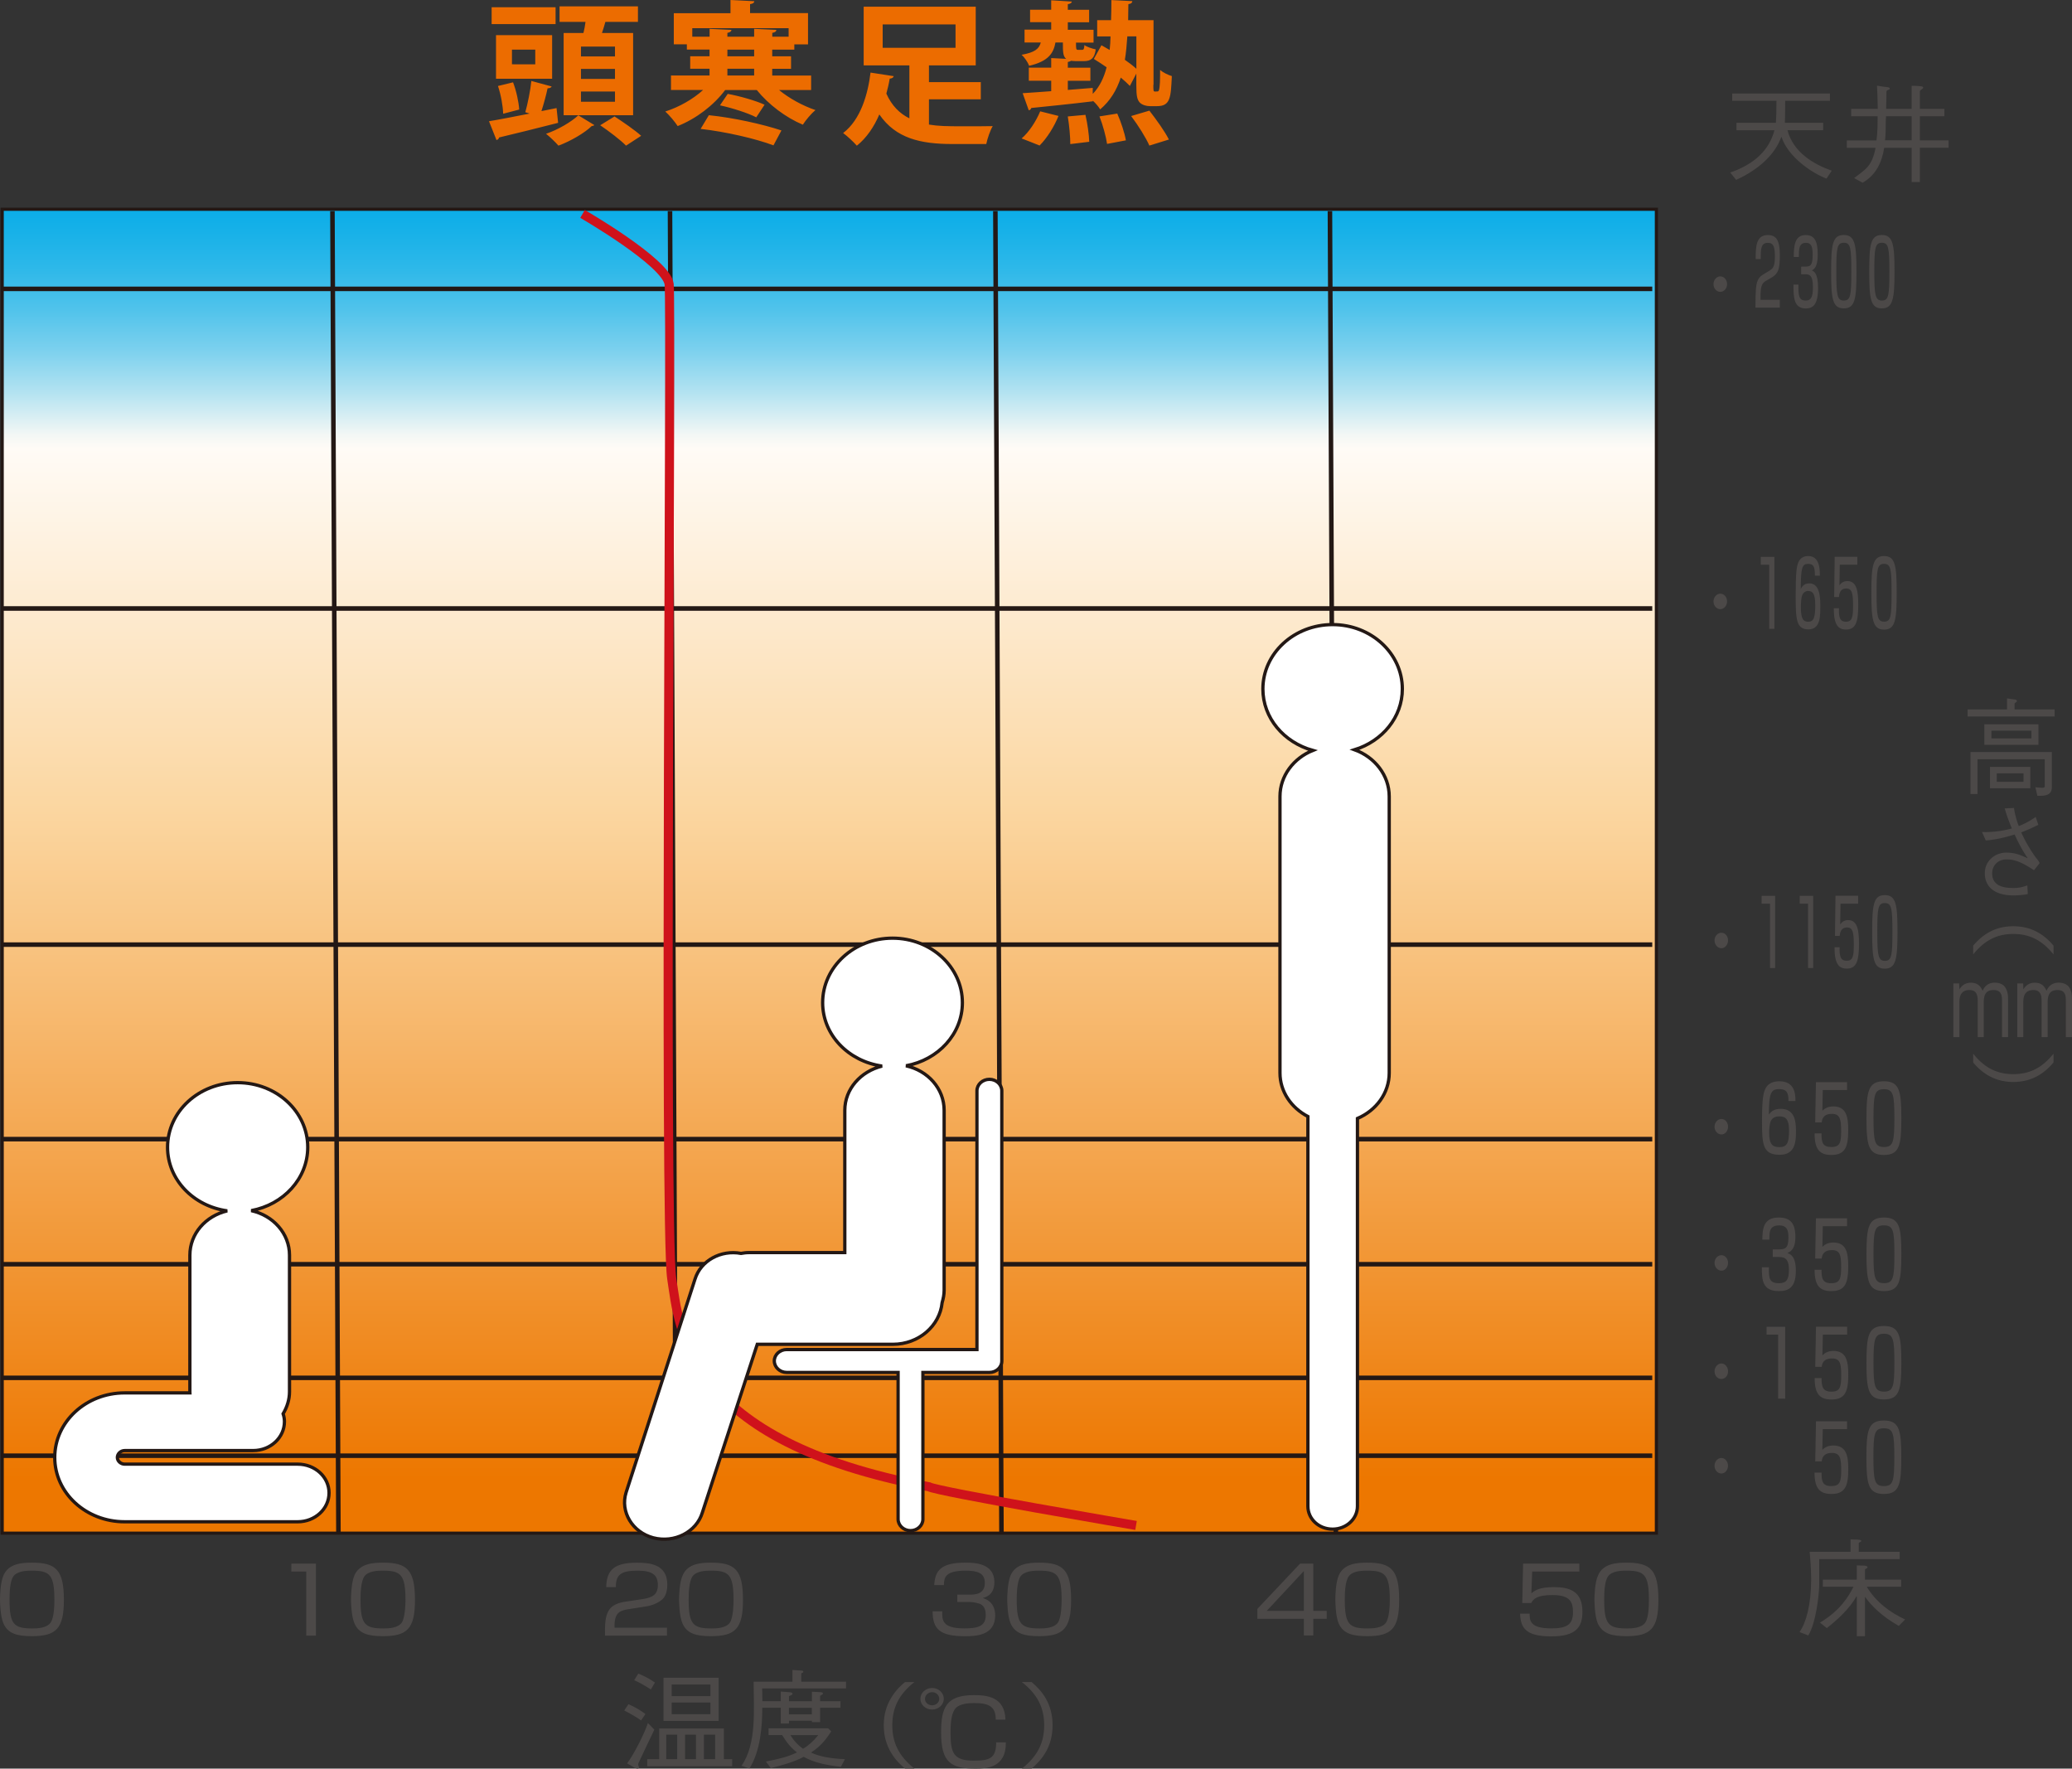
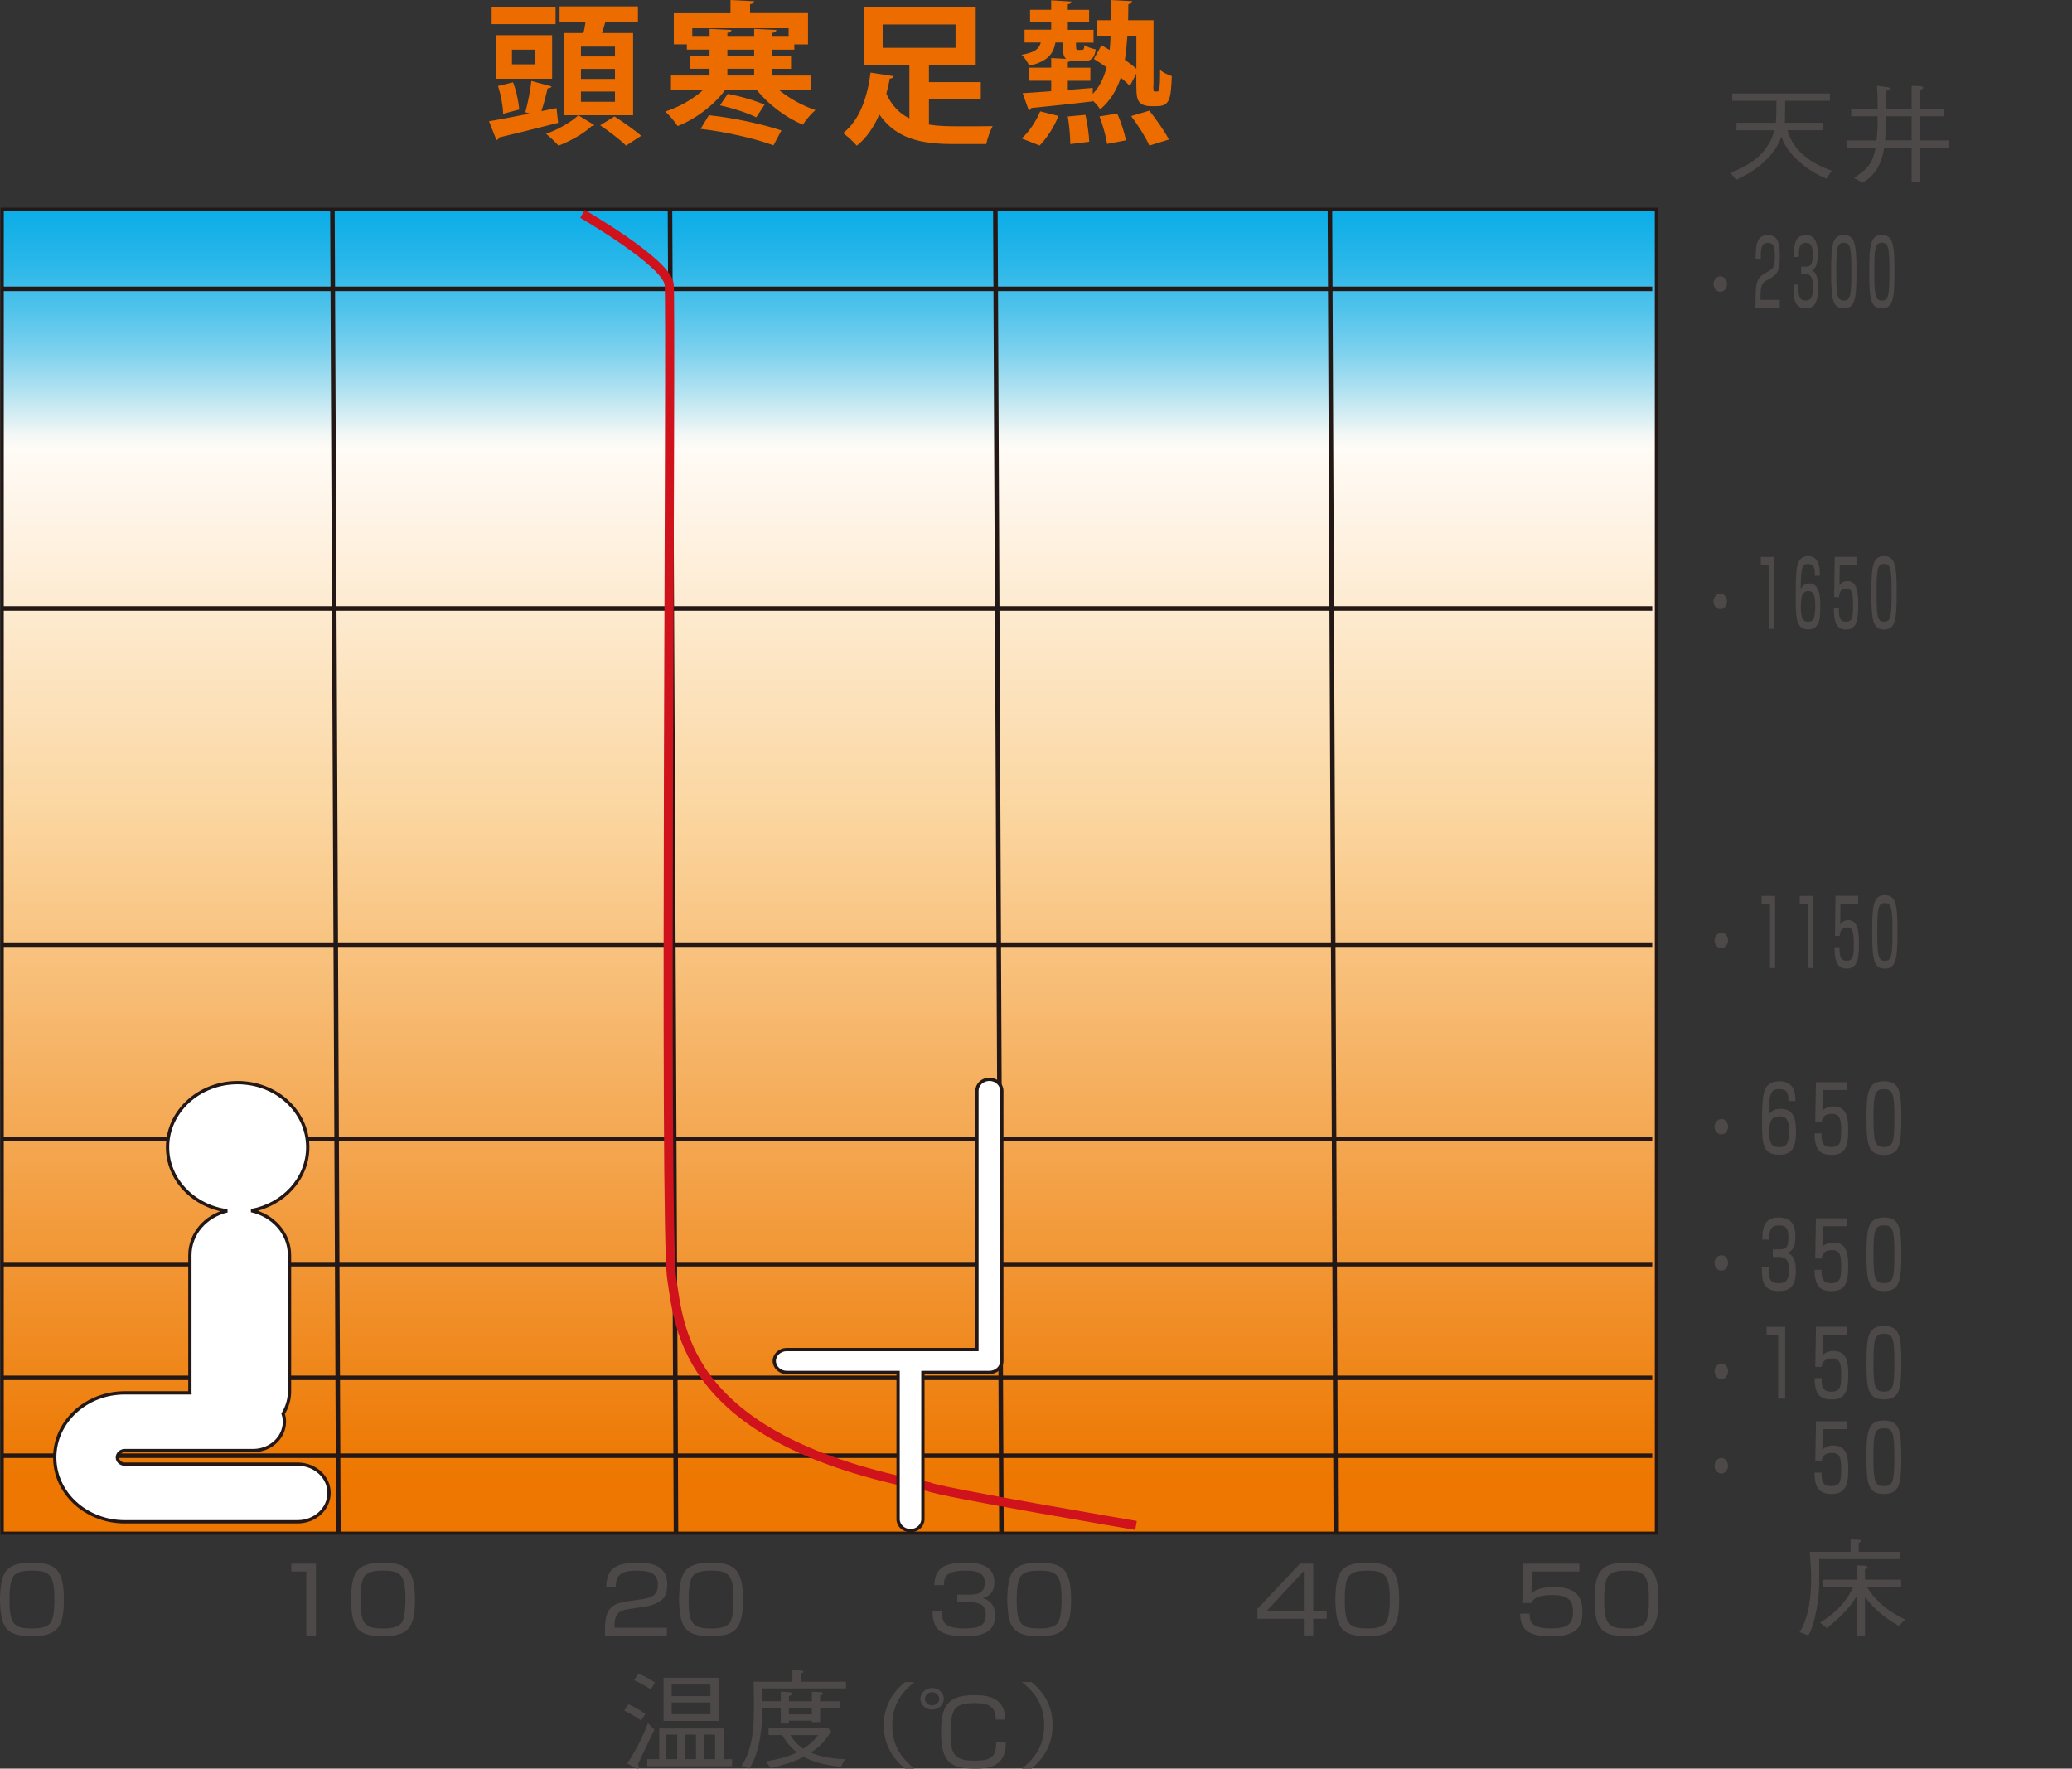
<svg xmlns="http://www.w3.org/2000/svg" viewBox="0 0 360 307.23">
  <rect x="0" y="0" width="360" height="307.23" fill="#333333" stroke="none" />
  <defs>
    <linearGradient id="linear-gradient" x1="743.96" y1="-620.83" x2="743.96" y2="-332.97" gradientTransform="matrix(.84 0 0 .84 -478.54 551.08)" gradientUnits="userSpaceOnUse">
      <stop offset="0" stop-color="#00aae7" />
      <stop offset=".02" stop-color="#05abe7" />
      <stop offset=".04" stop-color="#14b0e8" />
      <stop offset=".07" stop-color="#2db8e9" />
      <stop offset=".1" stop-color="#50c3eb" />
      <stop offset=".13" stop-color="#7dd1ee" />
      <stop offset=".16" stop-color="#b4e3f1" />
      <stop offset=".19" stop-color="#f3f7f5" />
      <stop offset=".2" stop-color="#fffbf6" />
      <stop offset=".46" stop-color="#fbd6a0" />
      <stop offset=".94" stop-color="#ed7700" />
    </linearGradient>
    <style>.cls-2{stroke:#231815;stroke-width:.57px;fill:#fff}.cls-6{fill:#4c4948}</style>
  </defs>
  <g style="isolation:isolate">
    <g id="_レイヤー_2" data-name="レイヤー_2">
      <g style="mix-blend-mode:multiply" id="_レイヤー_1-2" data-name="レイヤー_1">
-         <path class="cls-6" d="M356.79 165.8c-2.17-2.71-4.47-3.56-6.99-3.56s-4.8.85-6.97 3.56v-1.53c1.9-2.25 4.14-3.37 6.97-3.37s5.1 1.12 6.99 3.37v1.53zm-13.96 17.23c1.88 2.37 4.03 3.56 6.97 3.56s5.1-1.19 6.99-3.56v1.53c-.37.44-1.22 1.43-2.58 2.24-1.26.73-2.68 1.15-4.41 1.15s-3.14-.43-4.39-1.15a9.75 9.75 0 01-2.58-2.24v-1.53zm-2.44-12.2l.05 1.03c.48-.75 1.09-1.15 1.99-1.15 1 0 1.63.44 2.05 1.41.4-1.01 1.21-1.42 2.08-1.42.44 0 1.49.08 1.95 1.01.34.64.38 1.22.38 1.9v6.54h-1.05v-6.24c0-.88-.04-1.93-1.47-1.93-1.12 0-1.7.56-1.7 2.11v6.06h-1.05v-6.06c0-.89 0-2.11-1.44-2.11-.97 0-1.74.47-1.74 2.05v6.12h-1.05v-9.32h1.01zm11.12 0l.04 1.03c.47-.75 1.09-1.15 1.99-1.15.99 0 1.62.44 2.04 1.41.4-1.01 1.22-1.42 2.09-1.42.42 0 1.5.08 1.96 1.01.33.64.36 1.22.36 1.9v6.54h-1.06v-6.24c0-.88-.03-1.93-1.45-1.93-1.12 0-1.71.56-1.71 2.11v6.06h-1.05v-6.06c0-.89 0-2.11-1.43-2.11-.99 0-1.75.47-1.75 2.05v6.12h-1.05v-9.32h1zm2.66-41.44v-3.57h-9.4v3.57h9.4zm-1.22-1.12H346v-1.34h6.95v1.34zm-.19 8.65v-3.7h-7.01v3.7h7.01zm-1.18-1.11h-4.65v-1.47h4.65v1.47zm-2.87-12.58h-6.85v1.23h15.12v-1.23h-6.96v-.99c0-.1.42-.33.42-.45s-.17-.26-.32-.27l-1.41-.2v1.91zm-6.35 14.7h1.22v-6.05h11.69v4.68c0 .22-.18.29-.44.29s-1.19-.1-1.19-.1l.34 1.49h.52c1.58 0 2-.59 2-1.55v-6.05h-14.14v7.28zm7.56 2.41c.13 1.02.47 2.23.83 3.16 1.01-.38 2.04-.95 2.94-1.59l.46 1.37c-.6.3-1.67.82-2.97 1.31.69 1.55 1.61 3.1 2.44 4.24.28.38.56.67.76 1.1l-.98 1.24c-2.12-1.4-3.33-1.88-4.79-1.88s-2.48 1.04-2.48 2.42c0 2.57 2.77 2.54 3.78 2.54s1.58-.2 2.33-.44l.08 1.49c-.68.18-1.87.24-2.51.24-3.25 0-4.96-1.49-4.96-3.86 0-2.17 1.83-3.57 3.7-3.57s2.75.58 3.7.95l.03-.04c-.75-1.03-1.53-2.49-2.25-4.06-1.48.46-3.24.91-5.01 1.03l-.66-1.47c1.52.07 3.38-.11 5.19-.61-.5-1.19-.94-2.39-1.24-3.48l1.61-.08z" />
        <path fill="url(#linear-gradient)" stroke-width=".55" stroke="#231815" d="M.38 36.35h287.41v229.98H.38z" />
        <path d="M.18 50.18h286.89M.18 105.7h286.89M.18 164.09h286.89M.18 197.88h286.89M.18 219.61h286.89M.18 239.35h286.89M.18 252.87h286.89M57.76 36.66l1.04 229.85m57.61-229.85l1.04 229.85m55.49-229.85L174 266.51m57.07-229.85l1.03 229.85" fill="none" stroke="#231815" stroke-width=".79" />
        <path class="cls-6" d="M5.53 272.84c3.11 0 3.92.67 3.92 5.11 0 .7-.02 2.96-.63 3.88-.67 1-2.31 1.05-3.18 1.05-3.25 0-3.98-.7-3.98-5.01 0-1.09.04-3.13.64-4.01.7-.99 2.35-1.02 3.24-1.02zM0 277.85c0 .3.03 2.91.61 4.19.8 1.76 2.4 2.18 4.93 2.18 4.18 0 5.56-1.27 5.56-6.28 0-5.27-1.39-6.49-5.56-6.49-1.81 0-4.01.18-4.91 2.15-.6 1.31-.63 3.84-.63 4.24zm50.62-6.23V273h2.59v11.13h1.68v-12.51h-4.26zm15.92 1.22c3.08 0 3.91.67 3.91 5.11 0 .7-.06 2.96-.62 3.88-.67 1-2.31 1.05-3.22 1.05-3.21 0-3.97-.7-3.97-5.01 0-1.09.06-3.13.65-4.01.69-.99 2.34-1.02 3.26-1.02zm-5.56 5.01c0 .3.04 2.91.62 4.19.8 1.76 2.4 2.18 4.95 2.18 4.17 0 5.55-1.27 5.55-6.28 0-5.27-1.4-6.49-5.55-6.49-1.82 0-4.04.18-4.95 2.15-.58 1.31-.62 3.84-.62 4.24zm48.18 1.69c-1.29.22-2.37.46-2.39 2.83v.38h9.11v1.38h-10.77v-.91c0-3.4.84-4.56 3.54-4.99l3.07-.46c1.62-.27 2.58-.75 2.58-2.42s-.83-2.51-3.5-2.51c-3 0-3.8.75-3.8 2.86h-1.67c.05-3.1 1.54-4.24 5.33-4.24 2.19 0 5.28.24 5.28 3.81 0 .6-.09 1.88-.87 2.56-.63.55-1.65 1.06-2.85 1.23l-3.06.48zm14.37-6.7c3.11 0 3.92.67 3.92 5.11 0 .7-.04 2.96-.61 3.88-.68 1-2.31 1.05-3.21 1.05-3.22 0-3.98-.7-3.98-5.01 0-1.09.06-3.13.65-4.01.7-.99 2.34-1.02 3.23-1.02zm-5.55 5.01c0 .3.03 2.91.61 4.19.8 1.76 2.4 2.18 4.93 2.18 4.21 0 5.57-1.27 5.57-6.28 0-5.27-1.39-6.49-5.57-6.49-1.79 0-4 .18-4.89 2.15-.62 1.31-.65 3.84-.65 4.24zm44.06 2.07c0 3.14 1.33 4.31 5.66 4.31 1.9 0 5.21-.14 5.21-3.62 0-.86-.25-1.71-.9-2.33-.46-.43-.88-.54-1.27-.69.48-.12 2.03-.49 2.03-2.76 0-3.33-3.53-3.38-5.04-3.38-4.2 0-5.27 1.33-5.41 3.9H164c.01-1.35.26-2.51 3.8-2.51 2.05 0 3.31.42 3.31 2.13 0 2.04-1.81 2.04-2.74 2.04h-2.04v1.27h2.03c.91 0 1.62.24 1.84.31 1 .37 1.07 1.45 1.07 1.99 0 2.05-1.61 2.29-3.76 2.29-3.87 0-3.83-1.5-3.8-2.96h-1.66zm18.5-7.08c3.1 0 3.91.67 3.91 5.11 0 .7-.03 2.96-.62 3.88-.66 1-2.32 1.05-3.18 1.05-3.24 0-4-.7-4-5.01 0-1.09.06-3.13.64-4.01.71-.99 2.35-1.02 3.25-1.02zm-5.54 5.01c0 .3.03 2.91.6 4.19.82 1.76 2.41 2.18 4.94 2.18 4.17 0 5.56-1.27 5.56-6.28 0-5.27-1.39-6.49-5.56-6.49-1.81 0-4.03.18-4.93 2.15-.58 1.31-.61 3.84-.61 4.24zm51.54 1.98h-6.45l6.45-6.92v6.92zm-.66-8.21l-7.42 7.87v1.71h8.08v2.9h1.64v-2.9h2.33v-1.37h-2.33v-8.21h-2.3zm11.68 1.22c3.08 0 3.91.67 3.91 5.11 0 .7-.04 2.96-.64 3.88-.66 1-2.29 1.05-3.19 1.05-3.23 0-3.99-.7-3.99-5.01 0-1.09.06-3.13.66-4.01.69-.99 2.35-1.02 3.25-1.02zm-5.55 5.01c0 .3.02 2.91.59 4.19.81 1.76 2.42 2.18 4.96 2.18 4.17 0 5.54-1.27 5.54-6.28 0-5.27-1.38-6.49-5.54-6.49-1.83 0-4.02.18-4.93 2.15-.6 1.31-.62 3.84-.62 4.24zm42.39-6.23V273h-8.19l-.14 3.78c.56-.45 1.29-1.08 3.9-1.08s4.97.62 4.97 4.26c0 2.69-1.08 4.3-5.43 4.3s-5.33-1.43-5.4-3.95h1.66c0 1.19.03 2.56 3.76 2.56 2.62 0 3.77-.62 3.77-2.76 0-1.71-.38-3.03-3.55-3.03-2.77 0-3.33.69-3.71 1.39h-1.55l.14-6.85h9.76zm8.18 1.22c3.11 0 3.91.67 3.91 5.11 0 .7-.01 2.96-.61 3.88-.68 1-2.31 1.05-3.18 1.05-3.25 0-3.98-.7-3.98-5.01 0-1.09.04-3.13.65-4.01.68-.99 2.33-1.02 3.22-1.02zm-5.55 5.01c0 .3.02 2.91.59 4.19.85 1.76 2.43 2.18 4.96 2.18 4.18 0 5.56-1.27 5.56-6.28 0-5.27-1.37-6.49-5.56-6.49-1.8 0-4.01.18-4.9 2.15-.63 1.31-.65 3.84-.65 4.24z" />
        <path d="M101.21 37.16s14.58 8.41 15.05 12.2c.45 3.78-.91 163.93.45 172.75 1.37 8.83 2.28 28.17 44.66 36.15 1.37.84 36.01 6.73 36.01 6.73" stroke="#cf121b" stroke-width="1.58" fill="none" />
-         <path class="cls-2" d="M243.65 119.68c0-6.17-5.42-11.18-12.12-11.18s-12.11 5.01-12.11 11.18c0 5.06 3.66 9.28 8.67 10.68-3.33 1.34-5.7 4.42-5.7 7.99v48.04c0 3.24 1.97 6.06 4.85 7.56v67.7c0 2.21 1.9 3.98 4.29 3.98s4.32-1.78 4.32-3.98v-67.36c3.25-1.39 5.52-4.4 5.52-7.9v-48.04c0-3.68-2.51-6.83-6.01-8.11 4.81-1.5 8.29-5.63 8.29-10.56zm-86.24 65.46c5.59-1.01 9.8-5.53 9.8-10.96 0-6.19-5.43-11.21-12.14-11.21s-12.14 5.02-12.14 11.21c0 5.6 4.49 10.19 10.33 11.01-3.71.92-6.48 3.98-6.48 7.69v24.71H130.1c-.49 0-.92.07-1.35.14-3.5-.65-6.98 1.24-7.99 4.45l-11.98 37.08c-1.05 3.35 1.08 6.9 4.71 7.87 3.69.96 7.51-.99 8.54-4.38l9.54-29.23h23.57c4.5 0 8.15-3.21 8.55-7.24.2-.68.35-1.39.35-2.13v-31.28c0-3.76-2.82-6.9-6.64-7.73z" />
        <path class="cls-2" d="M171.91 187.49c-1.21 0-2.17.9-2.17 1.99v44.95h-33.06c-1.18 0-2.15.9-2.15 1.98s.97 2 2.15 2h19.36v25.49c0 1.09.98 1.99 2.16 1.99s2.15-.9 2.15-1.99v-25.49h11.56c1.17 0 2.15-.88 2.15-2v-46.93c0-1.09-.98-1.99-2.15-1.99z" />
        <path d="M51.73 254.34H21.67c-.7 0-1.28-.54-1.28-1.17s.58-1.19 1.28-1.19h22.31c3.01 0 5.44-2.25 5.44-5.03 0-.45-.08-.92-.23-1.36.68-1.15 1.11-2.44 1.11-3.84v-23.71c0-3.78-2.85-6.91-6.65-7.74 5.59-1.03 9.82-5.55 9.82-11.01 0-6.2-5.45-11.22-12.18-11.22s-12.18 5.02-12.18 11.22c0 5.62 4.5 10.24 10.37 11.05-3.75.89-6.49 3.97-6.49 7.7v23.71c0 .07.02.14.02.21H21.66c-6.7 0-12.15 5.01-12.15 11.21s5.45 11.18 12.15 11.18h30.06c3 0 5.45-2.23 5.45-5.01s-2.45-5-5.45-5z" stroke-width=".57" fill="#fff" stroke="#231815" />
        <path class="cls-6" d="M300.07 104.48c0-.75-.51-1.35-1.18-1.35-.63 0-1.18.6-1.18 1.35s.55 1.34 1.18 1.34c.66 0 1.18-.62 1.18-1.34zm0-55.12c0-.75-.51-1.35-1.18-1.35-.63 0-1.18.6-1.18 1.35s.55 1.34 1.18 1.34c.66 0 1.18-.6 1.18-1.34zm-.98 115.36c-.66 0-1.2-.62-1.2-1.36s.54-1.33 1.2-1.33 1.15.6 1.15 1.33-.52 1.36-1.15 1.36zm0 32.35c-.66 0-1.2-.61-1.2-1.34s.54-1.35 1.2-1.35 1.15.6 1.15 1.35-.52 1.34-1.15 1.34zm1.15 22.3c0-.74-.52-1.33-1.15-1.33s-1.2.59-1.2 1.33.54 1.36 1.2 1.36 1.15-.62 1.15-1.36zm0 18.85c0-.74-.52-1.37-1.15-1.37s-1.2.62-1.2 1.37.54 1.33 1.2 1.33 1.15-.6 1.15-1.33zm-1.16 17.75c-.65 0-1.19-.61-1.19-1.35s.54-1.35 1.19-1.35 1.15.62 1.15 1.35-.52 1.35-1.15 1.35zm9.21-159.25v12.52h-.9V98.1h-1.46v-1.37h2.36zm5.85 5.94c.83 0 1.25.48 1.25 2.47 0 2.16-.26 2.87-1.23 2.87-.75 0-1.27-.35-1.27-2.49 0-.57.04-1.67.24-2.12.26-.64.81-.74 1.01-.74zm2.05-2.66c.02-1.28-.11-3.41-2.02-3.41-.58 0-1.35.2-1.72 1.11-.28.69-.46 1.63-.46 5.77s.1 5.86 2.23 5.86 2.05-2.44 2.05-4.15-.18-3.84-1.92-3.84c-.99 0-1.32.67-1.48 1 .02-3.74.24-4.39 1.28-4.39s1.18.66 1.18 2.05h.87zm6.51-3.28v1.37h-3.05l-.05 3.59c.18-.26.56-.74 1.37-.74 1.66 0 1.89 1.82 1.89 4.08 0 2.85-.34 4.34-2.12 4.34-1.34 0-2.13-.77-2.13-3.7h.9c-.04 1.48.11 2.34 1.21 2.34s1.24-.81 1.24-2.8-.12-2.97-1.17-2.97c-1.15 0-1.23 1.01-1.28 1.48h-.83l.09-6.99h3.92zm4.65 1.23c1.17 0 1.3.9 1.3 5.03s-.12 5.01-1.29 5.01-1.31-.87-1.31-5.01.12-5.03 1.3-5.03zm0-1.36c-1.95 0-2.21 1.66-2.21 6.4s.26 6.38 2.21 6.38 2.19-1.68 2.19-6.38-.23-6.4-2.19-6.4zm-18.93 59.03v12.53h-.89v-11.17h-1.46v-1.36h2.35zm6.61 0v12.53h-.89v-11.17h-1.45v-1.36h2.35zm7.81 0v1.36h-3.06l-.05 3.61c.2-.28.56-.76 1.38-.76 1.64 0 1.88 1.83 1.88 4.09 0 2.86-.35 4.34-2.13 4.34-1.33 0-2.13-.77-2.12-3.72h.88c-.02 1.53.12 2.35 1.23 2.35s1.24-.82 1.24-2.79-.12-2.99-1.15-2.99c-1.17 0-1.25 1.03-1.3 1.47h-.82l.09-6.98h3.92zm4.63 1.25c1.18 0 1.33.89 1.33 5.01s-.14 5.03-1.3 5.03-1.33-.87-1.33-5.03.14-5.01 1.3-5.01zm0-1.38c-1.95 0-2.19 1.66-2.19 6.39s.24 6.39 2.19 6.39 2.21-1.68 2.21-6.39-.24-6.39-2.21-6.39zm-18.38 38.43c1.16 0 1.75.49 1.75 2.47 0 2.16-.36 2.88-1.69 2.88-1.06 0-1.77-.37-1.77-2.49 0-.58.07-1.65.32-2.11.36-.68 1.11-.74 1.38-.74zm2.86-2.66c.02-1.29-.17-3.43-2.78-3.43-.82 0-1.87.22-2.37 1.16-.38.68-.66 1.61-.66 5.74s.14 5.87 3.08 5.87c2.79 0 2.82-2.44 2.82-4.16s-.24-3.82-2.65-3.82c-1.36 0-1.81.66-2.05.99 0-3.74.35-4.42 1.79-4.42 1.36 0 1.61.69 1.61 2.07h1.21zm8.97-3.28v1.37h-4.22l-.07 3.6c.27-.26.79-.75 1.91-.75 2.26 0 2.58 1.83 2.58 4.07 0 2.89-.48 4.36-2.92 4.36-1.85 0-2.94-.77-2.92-3.74h1.2c-.02 1.54.19 2.36 1.7 2.36s1.71-.79 1.71-2.77-.17-2.99-1.59-2.99c-1.61 0-1.73 1.04-1.79 1.49h-1.13l.13-6.99h5.4zm6.41 1.23c1.61 0 1.81.89 1.81 5.02s-.2 5.02-1.8 5.02-1.83-.88-1.83-5.02.2-5.02 1.82-5.02zm0-1.38c-2.7 0-3.04 1.65-3.04 6.4s.34 6.4 3.04 6.4 3.02-1.68 3.02-6.4-.32-6.4-3.02-6.4zm-19.99 32.3c-.02 1.84 0 2.78 1.75 2.78 1.25 0 1.73-.58 1.73-2.31 0-2.25-.98-2.25-2.04-2.25h-.77v-1.31h.84c1.28 0 1.88-.1 1.88-2.06 0-1.19-.19-2.11-1.61-2.11-1.7 0-1.7 1.13-1.7 2.47h-1.22c.02-1.88.18-3.84 2.84-3.84 1.99 0 2.9.96 2.9 3.36 0 1.3-.26 2.37-1.4 2.8.51.18 1.48.54 1.48 3.08 0 2.84-1.18 3.54-2.94 3.54-2.83 0-2.98-1.85-2.96-4.14h1.21zm13.58-8.5V213h-4.22l-.07 3.6c.27-.27.79-.76 1.91-.76 2.26 0 2.58 1.82 2.58 4.09 0 2.87-.48 4.35-2.92 4.35-1.85 0-2.94-.76-2.92-3.71h1.2c-.02 1.51.19 2.34 1.7 2.34s1.71-.83 1.71-2.79c0-2.05-.17-2.96-1.59-2.96-1.61 0-1.73 1.03-1.79 1.47h-1.13l.13-7h5.4zm6.41 1.23c1.61 0 1.81.88 1.81 5.01s-.2 5.03-1.8 5.03-1.83-.88-1.83-5.03.2-5.01 1.82-5.01zm0-1.36c-2.7 0-3.04 1.66-3.04 6.38s.34 6.4 3.04 6.4 3.02-1.68 3.02-6.4-.32-6.38-3.02-6.38zm-20.4 18.97v1.37h2.01v11.13h1.23v-12.49h-3.23zm8.59 0l-.13 6.97h1.13c.05-.43.18-1.46 1.79-1.46 1.43 0 1.59.93 1.59 2.98s-.24 2.79-1.71 2.79-1.72-.84-1.7-2.36h-1.2c-.02 2.95 1.07 3.72 2.92 3.72 2.44 0 2.92-1.48 2.92-4.34 0-2.26-.32-4.1-2.58-4.1-1.12 0-1.64.51-1.91.78l.07-3.61h4.22v-1.37h-5.4zm11.81 1.22c1.61 0 1.81.9 1.81 5.03s-.2 5.02-1.8 5.02-1.83-.89-1.83-5.02.2-5.03 1.82-5.03zm0-1.35c-2.7 0-3.04 1.65-3.04 6.39s.34 6.37 3.04 6.37 3.02-1.68 3.02-6.37-.32-6.39-3.02-6.39zm-6.41 16.55v1.37h-4.22l-.08 3.6c.28-.27.78-.76 1.91-.76 2.28 0 2.6 1.83 2.6 4.07 0 2.87-.48 4.35-2.92 4.35-1.85 0-2.96-.77-2.94-3.71h1.22c-.02 1.51.17 2.34 1.69 2.34s1.72-.8 1.72-2.79-.17-2.97-1.6-2.97c-1.6 0-1.73 1.02-1.78 1.47h-1.13l.13-6.97h5.4zm6.4 1.22c1.61 0 1.81.88 1.81 5.03s-.2 5.01-1.81 5.01-1.82-.89-1.82-5.01.17-5.03 1.81-5.03zm0-1.35c-2.7 0-3.04 1.64-3.04 6.38s.34 6.38 3.04 6.38 3.02-1.69 3.02-6.38-.32-6.38-3.02-6.38zM306.87 48.75c-.77.48-1.02.86-.99 3.33h3.35v1.35H305c0-.99 0-2.95.18-3.98.23-1.18.76-1.53 1.33-1.87l.89-.54c.58-.37.98-.64.98-2.43 0-1.67-.21-2.43-1.23-2.43-1.23 0-1.23 1.14-1.23 2.82h-.88c0-2.21.07-4.17 2.13-4.17 1.55 0 2.07 1.08 2.07 3.52s-.31 3.18-1.35 3.81l-1.03.61zm5.6.68c-.02 1.83.02 2.78 1.27 2.78.9 0 1.25-.59 1.25-2.33 0-2.24-.72-2.24-1.48-2.24h-.56v-1.33h.63c.93 0 1.36-.1 1.36-2.06 0-1.19-.14-2.07-1.17-2.07-1.23 0-1.23 1.13-1.23 2.46h-.88c0-1.87.13-3.81 2.06-3.81 1.44 0 2.1.91 2.1 3.33 0 1.33-.18 2.39-1.01 2.82.38.16 1.07.51 1.07 3.05 0 2.84-.85 3.55-2.12 3.55-2.07 0-2.17-1.86-2.15-4.14h.88zm7.89-7.26c1.17 0 1.3.89 1.3 5.02s-.14 5.02-1.3 5.02-1.31-.89-1.31-5.02.12-5.02 1.31-5.02zm0-1.35c-1.97 0-2.21 1.63-2.21 6.37s.24 6.38 2.21 6.38 2.19-1.71 2.19-6.38-.24-6.37-2.19-6.37zm6.6 1.35c1.17 0 1.31.89 1.31 5.02s-.14 5.02-1.29 5.02-1.33-.89-1.33-5.02.14-5.02 1.31-5.02zm0-1.35c-1.95 0-2.19 1.63-2.19 6.37s.24 6.38 2.19 6.38 2.2-1.71 2.2-6.38-.24-6.37-2.2-6.37zm-25.26-18.2v-1.29h6.85c.08-1 .1-2.72.1-3.82h-7.69v-1.27h16.98v1.27h-7.78c0 .62 0 3.06-.05 3.82h6.66v1.29h-6.2c.98 3.84 4.58 5.94 7.69 7.03l-.92 1.38c-2.66-1.03-6.68-3.82-7.81-7.23h-.04c-1.07 2.92-3.72 5.57-7.85 7.45l-1.02-1.28c4.27-1.48 6.78-3.94 7.68-7.34h-6.61zm30.44 3.05v5.95h1.43v-5.95h4.99v-1.29h-4.99V20.2h4.26v-1.29h-4.26v-3.03c0-.26.58-.45.58-.65 0-.23-.32-.24-.74-.28-.42-.04-.66-.04-1.27-.04v4h-4.43c.04-1.45.05-2.63.05-2.92 0-.48.58-.3.58-.59s-.6-.28-1.01-.33c-.38-.05-.7-.12-1.21-.19.07.99.11 2.48.13 4.03h-4.62v1.29h4.6c0 .77 0 1.34-.02 1.99-.04.83-.09 1.55-.18 2.2h-5.15v1.29h4.99c-.62 3.4-1.99 3.86-3.72 5.26l1.47.8c2.47-1.41 3.39-3.77 3.75-6.06h4.76zm-4.62-1.29c.12-1.14.1-2.18.12-2.93 0-.48.02-.82.05-1.26h4.45v4.18h-4.62zm-6.01 243.03c.48.02.87.02 1.19.04.3.02.69.05.69.23 0 .2-.44.2-.44.41v1.48h7.11v1.27h-13.98v4.32c0 1.81-.58 6.84-1.9 8.94l-1.52-.59c1.12-1.61 2.02-4.67 2.02-9.23 0-1.86-.18-3.64-.26-4.71h7.1v-2.16zm2.82 8.21c1.6 2.68 4.09 4.5 6.67 5.7l-1.09 1.12c-2.99-1.69-4.82-3.55-5.84-5.02h-.04v6.81h-1.42v-6.91h-.07c-1.27 2.27-3.5 4.2-5.14 5.5l-1.19-.95c3.52-2.12 4.93-4.47 5.83-6.24h-5.33v-1.22h5.9v-2.48c.48 0 .73.03 1.09.03.34 0 .78.07.78.29s-.45.24-.45.42v1.74h6.28v1.22h-5.97zm-165.45 16.57c-2.79 2.19-3.85 4.59-3.85 7.51s1.06 5.31 3.85 7.53h-1.63c-.47-.4-1.55-1.28-2.43-2.77-.79-1.32-1.27-2.87-1.27-4.76s.48-3.43 1.27-4.74c.88-1.49 1.95-2.38 2.43-2.77h1.63zm5.1 2.92c0-1.05-.91-1.89-2.03-1.89s-2.04.85-2.04 1.89.92 1.86 2.04 1.86 2.03-.85 2.03-1.86zm10.71 3.61c-.1-3.99-3.27-4.26-5.48-4.26-4.84 0-5.7 2.2-5.7 6.48 0 5.22 1.69 6.29 5.98 6.29 1.83 0 5.34-.1 5.27-4.56h-1.68c0 2.71-1.07 3.18-3.86 3.18-3.6 0-4.07-1.36-4.07-4.89 0-2.23.26-3.48.88-4.22.72-.82 2.42-.9 3.23-.9 2.7 0 3.74.7 3.75 2.88h1.67zm-11.5-3.61c0 .62-.55 1.12-1.24 1.12s-1.24-.5-1.24-1.12.55-1.16 1.24-1.16 1.24.52 1.24 1.16zm14.35 12.12c2.81-2.22 3.88-4.59 3.88-7.53s-1.07-5.31-3.88-7.51h1.69c1.73 1.44 3.65 3.68 3.65 7.51s-1.93 6.06-3.65 7.53h-1.69zm-56.62-1.64h-1.89v-4.26h1.89v4.26zm-6.39 0h-2.08v1.23h14.76v-1.23h-1.44v-5.33h-11.24v5.33zm3.13 0h-1.9v-4.26h1.9v4.26zm6.59 0h-1.95v-4.26h1.95v4.26zm-11.68-6.29c-.56 1.76-2.39 5.39-3.61 7.02l1.31.76c.27.12.59.24.72.05.16-.18-.26-.45-.05-.88.21-.45 2.04-4.35 2.75-5.79l-1.13-1.16zm2.71-.36h9.58v-7.49h-9.58v7.49zm8.15-4.31h-6.73v-2.01h6.73v2.01zm0 3.14h-6.73v-2.02h6.73v2.02zm-14.97-.64c.94.49 2.16 1.16 2.92 1.73l.76-1.11c-.68-.54-1.83-1.24-2.95-1.71l-.74 1.1zm1.72-5.25c.82.32 1.93.97 2.9 1.6l.71-1.2c-.84-.58-1.57-1.01-2.89-1.56l-.72 1.16zm31.99 9.53c-.82 1.04-1.73 1.84-2.65 2.37-.88-.62-1.6-1.39-2.2-2.37h4.85zm-6.52-4.74v2.73h1.43v-.49h3.98v.25h1.43v-2.5h3.54v-1.13h-3.54v-.92c0-.11.49-.21.49-.41s-.2-.24-.5-.26l-1.42-.07v1.66h-3.98v-.84c0-.15.61-.19.61-.46 0-.14-.14-.26-.49-.27l-1.55-.12v1.68h-3.19c0-.98-.04-1.73-.04-2.22h14.57v-1.17h-7.78v-1.38c0-.17.36-.13.36-.33 0-.22-.18-.22-.45-.23l-1.44-.1v2.04h-6.74c0 4.69.58 10.79-2.11 14.6l1.38.48c1.94-3.1 2.23-7.42 2.23-10.56h3.19zm1.42 1.13v-1.13h3.98v1.13h-3.98zm-3.15 9.34c2.24-.56 4.11-1.1 5.72-1.96 1.49.86 3.51 1.41 6.46 1.74l.7-1.33c-2.52-.12-4.37-.44-5.89-1.15 1.47-.97 2.37-1.91 3.51-3.68l-.53-.53h-10.36v1.17h2.36c.72 1.17 1.47 2.18 2.58 3.01-1.5.76-3.18 1.15-5.4 1.59l.86 1.14z" />
        <path d="M96.7 18.77l.27 2.57c-3.72.96-7.68 1.92-10.26 2.54-.03.23-.23.4-.45.45l-1.3-3.27c1.83-.3 4.34-.8 7.06-1.33l-.75-.24c.41-1.47.89-3.78 1.05-5.43l3.53.96c-.09.18-.32.32-.71.32-.25 1.18-.66 2.7-1.07 3.96l2.64-.53zm-.17-17.51v2.93H85.42V1.26h11.11zm-.6 4.85v7.57h-9.75V6.11h9.75zm-6.79 8.19c.58 1.51.99 3.45 1.07 4.73l-2.79.73c-.03-1.28-.38-3.29-.9-4.82l2.62-.64zM93 11.17V8.62h-4.05v2.55H93zm10.27 10.55c-.08.1-.24.15-.47.18-1.17 1.16-3.66 2.62-5.77 3.4-.49-.57-1.46-1.5-2.16-2.06 2.09-.7 4.43-2.09 5.61-3.21l2.79 1.7zM110 5.73v14.29H97.93V5.73h3.44c.15-.61.28-1.28.36-1.93h-4.51V1.1h13.62v2.7h-5.66c-.17.6-.36 1.26-.59 1.93h5.4zm-3.15 4.07V8.09h-5.91V9.8h5.91zm0 3.91v-1.74h-5.91v1.74h5.91zm0 3.96V15.9h-5.91v1.77h5.91zm1.92 7.63c-.93-.96-2.96-2.51-4.49-3.54l2.49-1.53c1.47.95 3.56 2.39 4.63 3.36l-2.63 1.71zm32.17-9.66h-5.58c1.75 1.44 4.1 2.73 6.32 3.48-.72.59-1.71 1.77-2.19 2.54-2.96-1.23-5.99-3.53-8-6.02h-5.5c-1.98 2.65-5.06 5-8.25 6.26-.49-.76-1.44-1.89-2.15-2.53 2.41-.77 4.84-2.16 6.57-3.74h-5.58v-2.52h6.7v-1.17h-3.36V9.77h3.36V8.61h-3.94V7.7h-2.27V2.29h9.85V0l4.14.21c-.03.27-.22.43-.74.51v1.56h10.07v5.43h-2.38v.91h-3.84v1.16h3.27v2.17h-3.27v1.17h6.76v2.52zm-20.66-9.27h3.01V5.01l3.8.18c-.03.27-.24.43-.71.52v.66h4.65V5.01l3.86.18c-.02.27-.21.43-.71.52v.66h2.84V4.9h-16.74v1.47zm14.1 18.88c-3.05-1.16-8.36-2.38-12.65-2.86l1.43-2.38c4.27.43 9.42 1.58 12.61 2.65l-1.39 2.6zm-2.99-4.87c-1.39-.73-4.19-1.63-6.3-2.08l1.35-1.99c2.07.37 4.88 1.18 6.4 1.88l-1.45 2.2zm-5.01-11.76v1.16h4.65V8.62h-4.65zm0 3.32v1.17h4.65v-1.17h-4.65zm35.02 5.31v4.39c1.64.27 3.06.3 5.94.3 1.72 0 4.07 0 5.14-.03-.43.72-.95 2.22-1.12 3.11h-5.86c-5.56 0-9.85-.97-12.72-5.14-.9 2.11-2.2 4.07-3.91 5.43-.55-.64-1.7-1.71-2.38-2.2 3.06-2.33 4.31-6.78 4.76-10.5l4.03.62c-.06.24-.28.4-.7.43-.13.83-.33 1.68-.58 2.6.94 2.11 2.3 3.45 4 4.3v-9.2h-7.94V1.16h19.47v10.2h-8.13v2.91h9.01v2.98h-9.01zm-8.04-13.01V8.3h12.66V4.24h-12.66zm47.03 10.48c0 1.09 0 1.18.3 1.18.46 0 .51 0 .63-.13.24-.46.24-2.22.24-3.62.49.43 1.35.86 2.04 1.07-.17 3.67-.23 5.22-2.56 5.22h-1.23c-.62 0-1.32-.18-1.78-.62-.44-.51-.6-1.06-.6-3.05v-1.98l-1.12 2.14c-.41-.43-.96-.94-1.58-1.45-.72 2.2-1.84 4.05-3.58 5.52-.28-.46-.77-1.05-1.27-1.5v.1c-3.94.48-8.04.89-10.7 1.16-.05.22-.24.37-.44.4l-1.06-2.97c1.37-.08 3.07-.22 4.96-.35v-1.81h-3.89v-2.28h3.89v-1.66l2.6.13c-.57-.46-.57-1.25-.57-2.84h-1.29c-.33 1.82-1.18 3.26-4.57 4.05-.22-.59-.81-1.48-1.32-1.91 2.25-.4 3.05-1.01 3.34-2.14h-2.82V5.15h4.63v-1.3h-3.67V1.69h3.67V.05l3.59.22c-.03.25-.26.38-.7.46v.97h3.7v2.17h-3.7v1.3H190V7.4h-3.05c0 1.13 0 1.26.37 1.26h.66c.3 0 .38-.11.43-.83.41.32 1.34.62 1.97.75-.21 1.57-.85 2.04-2.07 2.04h-1.41c-.3 0-.57-.04-.82-.06-.11.1-.3.15-.55.21v.99h3.92v2.28h-3.92v1.58l4.33-.35v1.04c1.21-1.25 1.94-2.81 2.41-4.62-.77-.54-1.54-1.03-2.22-1.45l1.32-2.38c.44.24.93.53 1.43.82.08-.75.13-1.52.15-2.35h-2.32V3.5h2.41c.04-1.1.06-2.28.06-3.49l3.64.19c-.03.3-.25.46-.69.52-.02.96-.02 1.86-.04 2.78h4.41v11.23zm-16.48 5.42c-.74 1.84-1.98 3.84-3.29 5.14-.96-.4-1.97-.78-3.12-1.23 1.23-1.04 2.48-2.91 3.23-4.71l3.18.8zm2.05 4.89c0-1.2-.17-3.24-.44-4.8l3.07-.28c.36 1.53.63 3.5.66 4.68l-3.29.4zm6.39-.02c-.18-1.24-.72-3.26-1.32-4.79l3.09-.49c.66 1.47 1.29 3.42 1.5 4.65l-3.27.62zm5.08-18.69h-1.56c-.11 1.45-.21 2.79-.43 4.07.77.53 1.47 1.07 2 1.56V6.33zm2.27 18.98c-.57-1.33-1.97-3.56-3.17-5.14l3.17-.94c1.18 1.52 2.69 3.61 3.39 5.02l-3.39 1.05z" fill="#ec6c00" />
      </g>
    </g>
  </g>
</svg>